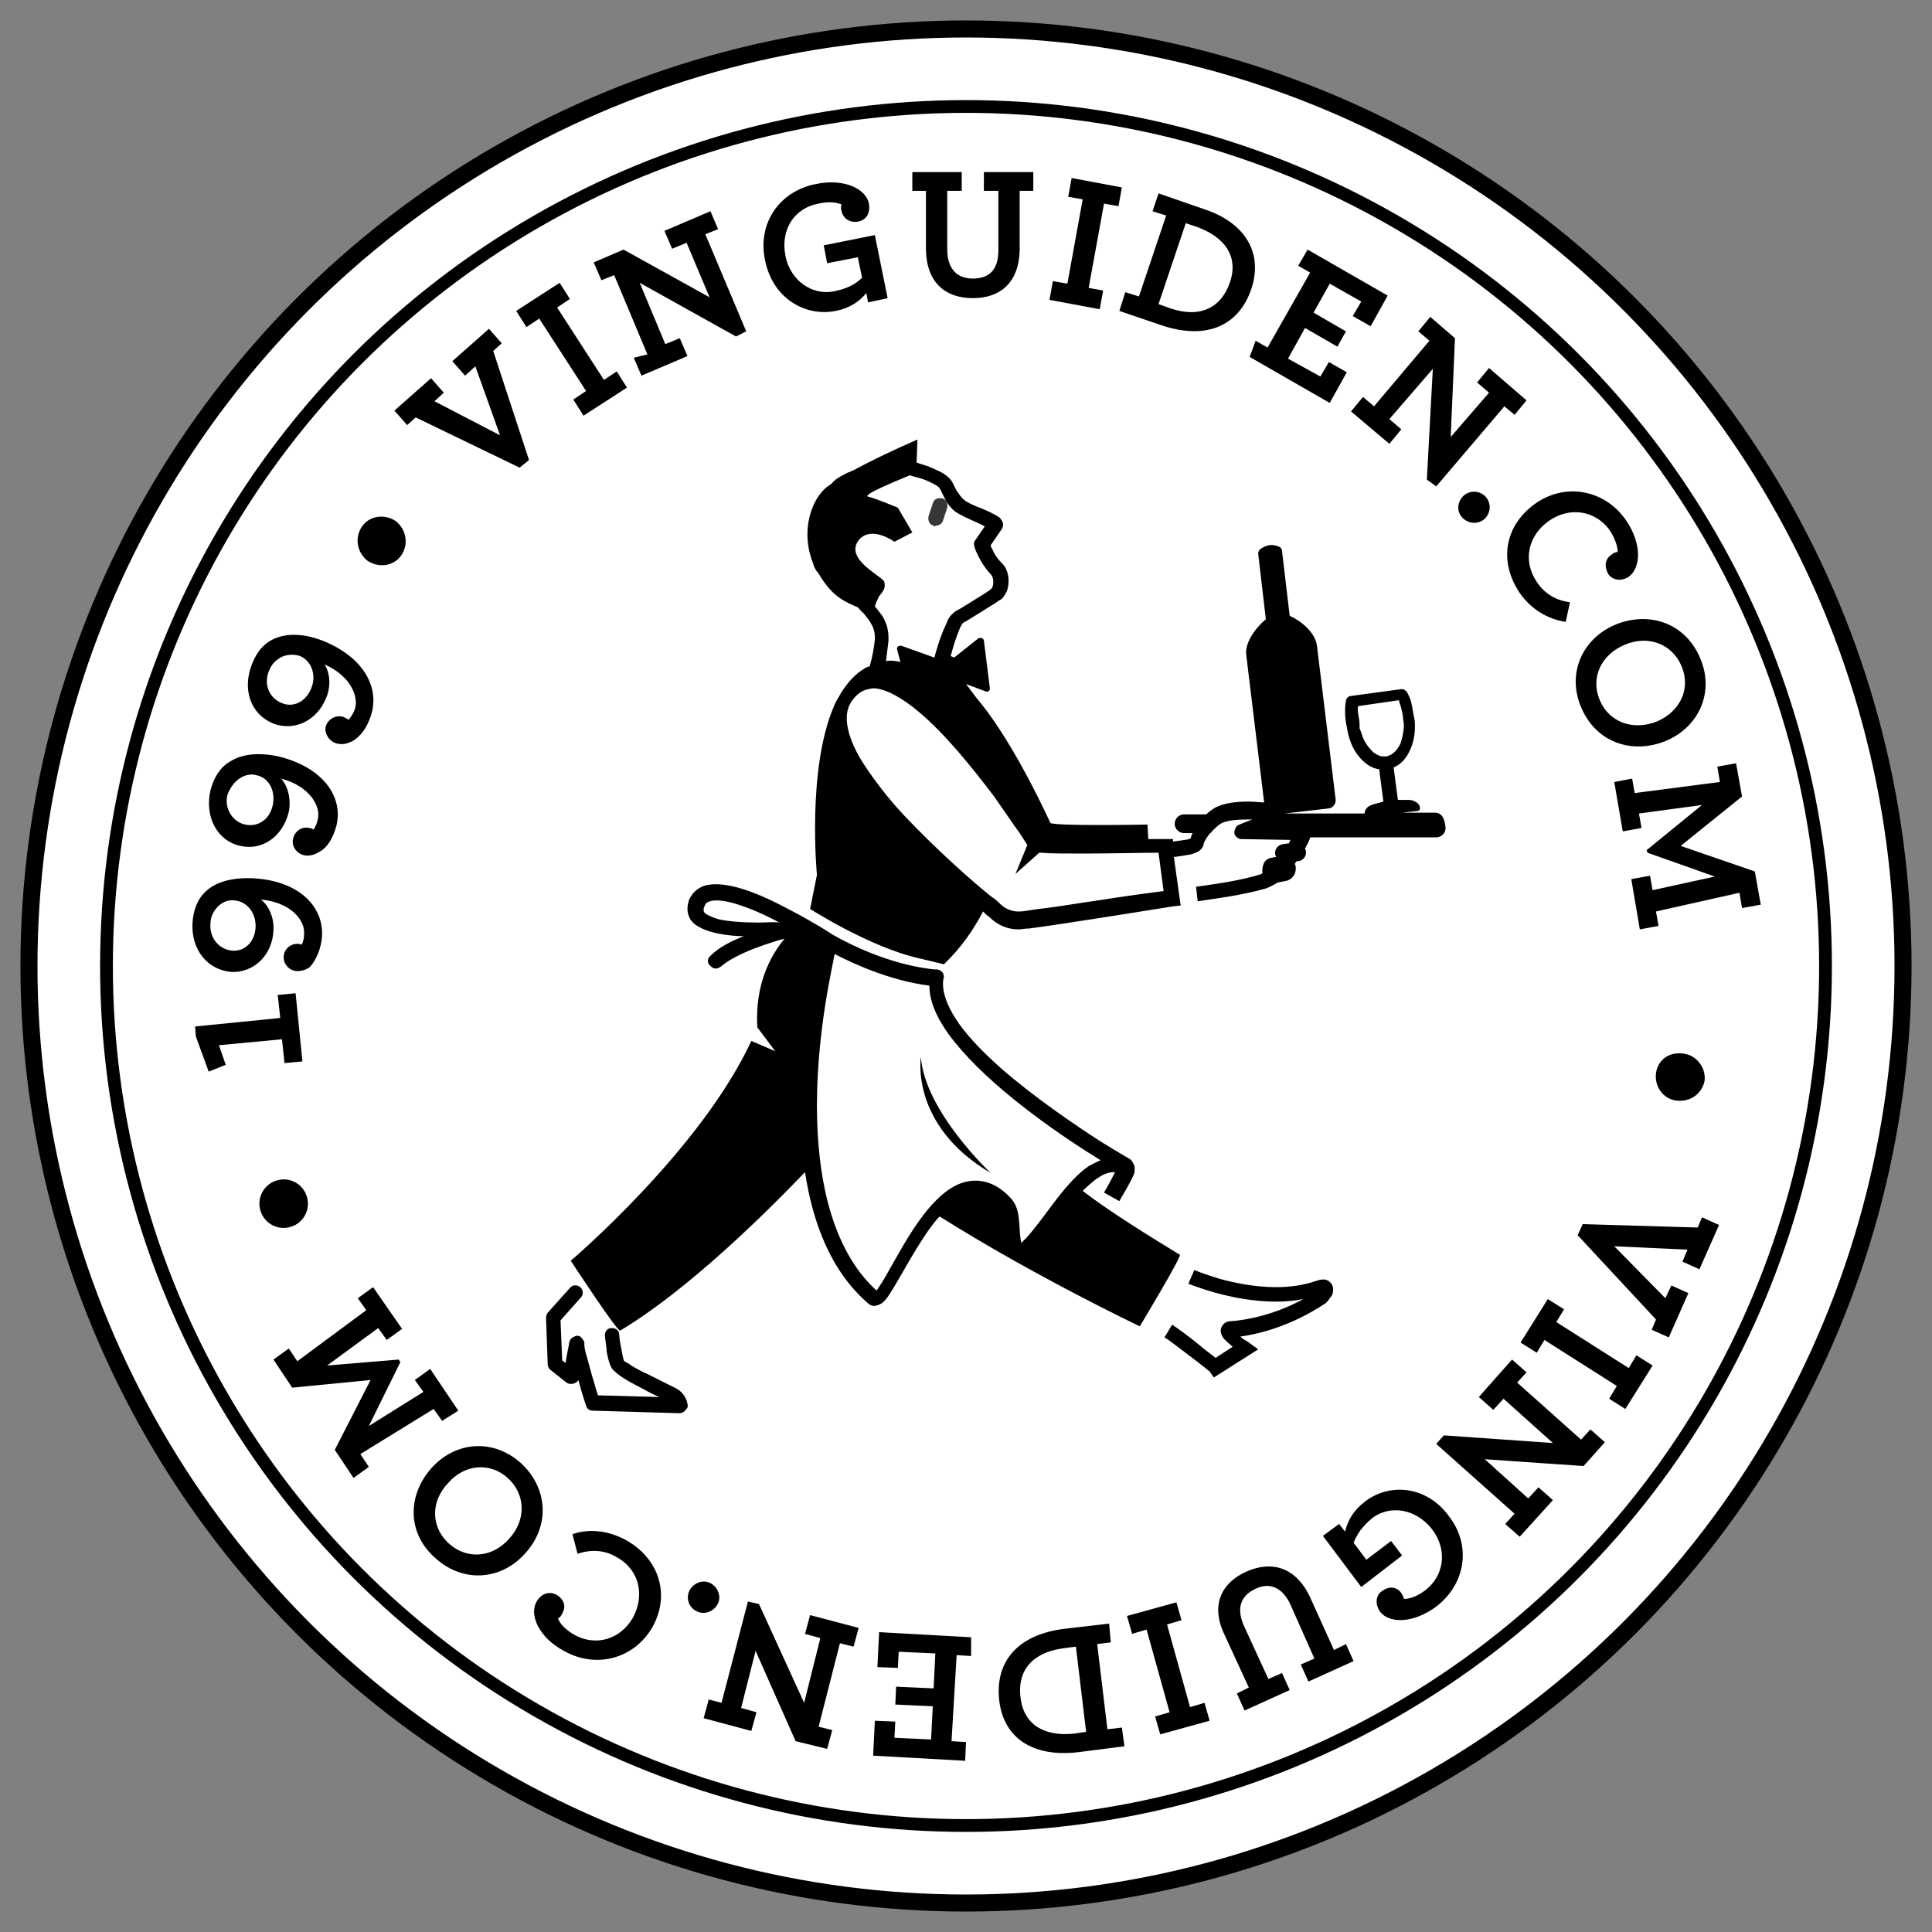
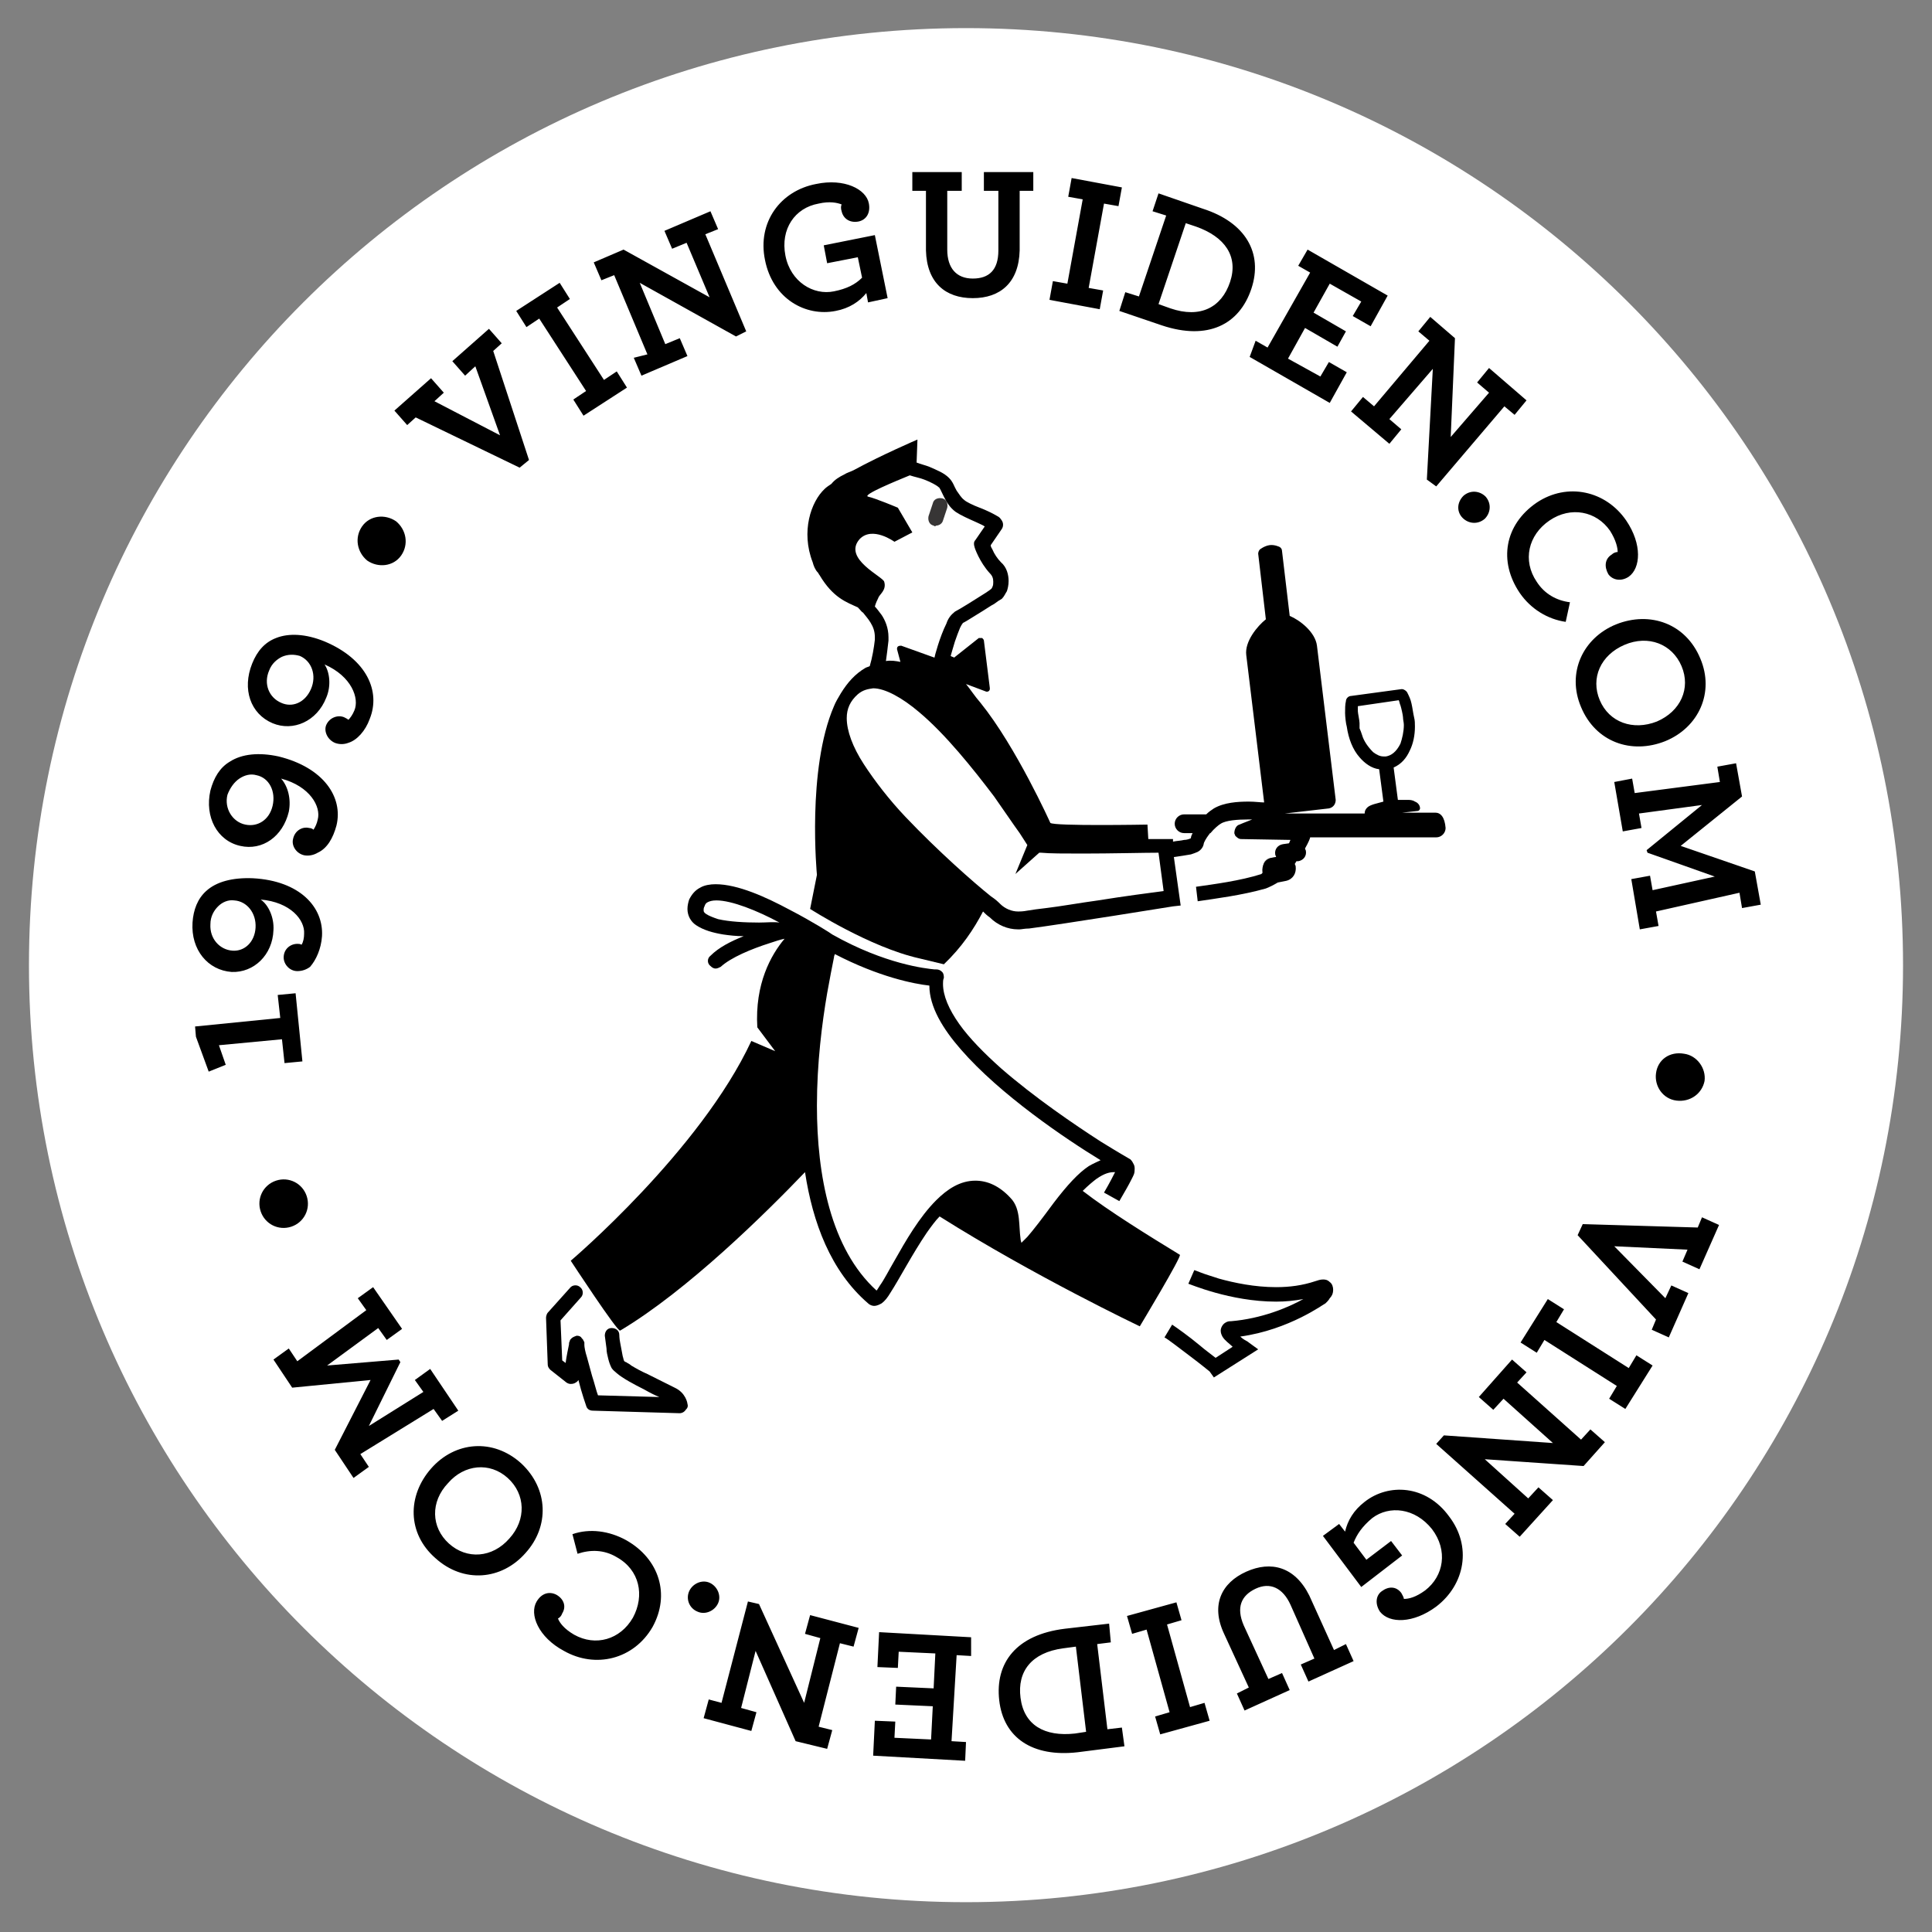
<svg xmlns="http://www.w3.org/2000/svg" xmlns:xlink="http://www.w3.org/1999/xlink" version="1.1" id="Lager_1" x="0px" y="0px" viewBox="0 0 226.8 226.8" style="enable-background:new 0 0 226.8 226.8;" xml:space="preserve">
  <rect x="0" y="0" width="226.8" height="226.8" fill="#808080" stroke="none" />
  <style type="text/css">
	.st0{clip-path:url(#SVGID_2_);fill:#FFFFFF;}
	.st1{clip-path:url(#SVGID_2_);fill:none;stroke:#000000;stroke-width:2;}
	.st2{clip-path:url(#SVGID_2_);fill:none;stroke:#000000;stroke-width:1.5;}
	.st3{clip-path:url(#SVGID_2_);fill:#373535;}
	.st4{clip-path:url(#SVGID_2_);}
</style>
  <g>
    <defs>
      <rect id="SVGID_1_" x="1.4" y="1.4" width="223.9" height="223.9" />
    </defs>
    <clipPath id="SVGID_2_">
      <use xlink:href="#SVGID_1_" style="overflow:visible;" />
    </clipPath>
    <path class="st0" d="M113.4,223.3c60.7,0,110-49.2,110-110c0-60.7-49.2-110-110-110s-110,49.2-110,110   C3.4,174.1,52.7,223.3,113.4,223.3" />
-     <circle class="st1" cx="113.4" cy="113.4" r="110" />
    <path class="st0" d="M113.4,214.3c55.7,0,100.9-45.2,100.9-100.9c0-55.7-45.2-100.9-100.9-100.9S12.5,57.6,12.5,113.4   C12.5,169.1,57.6,214.3,113.4,214.3" />
-     <circle class="st2" cx="113.4" cy="113.4" r="100.9" />
    <path class="st3" d="M109.6,61.7c-0.5-0.1-0.7-0.6-0.6-1.1l0.5-1.5c0.1-0.5,0.6-0.7,1.1-0.6c0.5,0.1,0.7,0.6,0.6,1.1l-0.5,1.5   c-0.1,0.4-0.5,0.6-0.8,0.6C109.8,61.8,109.7,61.8,109.6,61.7" />
    <path class="st3" d="M110.8,60.2c0.1,0.3,0,0.6-0.2,0.7c-0.2,0-0.4-0.2-0.4-0.5c-0.1-0.3,0-0.6,0.2-0.7   C110.6,59.6,110.8,59.8,110.8,60.2" />
    <path class="st0" d="M115.4,104.4c-0.7,1.8-4.3,7.6-4.3,7.6c-3.9,1.4-15.7-5.6-15.7-5.6s0.9-1.2,1.7-2.3" />
    <path class="st3" d="M148.3,101.9c-0.1-0.6,0.3-1.1,0.9-1.2l1-0.1c0.6-0.1,1.1,0.3,1.2,0.9c0.1,0.6-0.3,1.1-0.9,1.2l-1,0.1   c0,0-0.1,0-0.1,0C148.8,102.9,148.4,102.5,148.3,101.9" />
    <path class="st3" d="M109.9,115.9l0.2-0.5c-0.1,0-0.1,0-0.2,0C109.9,115.5,109.9,115.7,109.9,115.9" />
    <path class="st0" d="M110,114.8c0,0-1.8-0.1-4.8-0.9c1.6,0.6,3.2,1.1,4.8,1.4C110,115.1,110,115,110,114.8" />
    <path class="st4" d="M142,161c0,0-1.1-0.9-2.3-1.8c-1.2-0.9-2.6-2-3-2.2l0.9-1.5c0.6,0.4,2,1.4,3.2,2.4c0.7,0.6,1.4,1.1,1.9,1.5   l2-1.3c-0.4-0.4-0.9-0.7-1.2-1.2c-0.1-0.2-0.2-0.4-0.2-0.7c0-0.3,0.2-0.7,0.5-0.9c0.3-0.2,0.5-0.2,0.7-0.2c3.6-0.3,6.7-1.6,8.5-2.6   c-1.1,0.2-2.1,0.3-3.2,0.3c-5.4,0-10.2-2.1-10.3-2.1l0.7-1.6c0,0,0.3,0.1,0.8,0.3c0.5,0.2,1.2,0.4,2.1,0.7c1.8,0.5,4.2,1,6.7,1   c1.6,0,3.1-0.2,4.6-0.7c0.3-0.1,0.6-0.2,0.9-0.2c0.2,0,0.5,0,0.8,0.3c0.3,0.2,0.4,0.6,0.4,0.9c0,0.5-0.2,0.8-0.4,1   c-0.1,0.2-0.3,0.4-0.3,0.4l-0.1,0.1l-0.1,0.1c-0.1,0-4.2,3.1-10,3.9c0.2,0.2,0.5,0.4,0.7,0.5c0.2,0.1,0.3,0.2,0.3,0.2l1.1,0.8   l-5.2,3.3L142,161z" />
    <path class="st4" d="M79.8,165.9l-10.2-0.3c-0.4,0-0.7-0.2-0.8-0.6c0,0-0.5-1.4-0.9-3c-0.1,0.2-0.3,0.3-0.5,0.4   c-0.3,0.1-0.6,0.1-0.9-0.1l-1.9-1.5c-0.2-0.2-0.3-0.4-0.3-0.6l-0.2-5.5c0-0.2,0.1-0.5,0.2-0.6l2.6-2.9c0.3-0.4,0.9-0.4,1.2-0.1   c0.4,0.3,0.4,0.9,0.1,1.2l-2.4,2.7l0.2,4.7l0.4,0.3c0.1-0.8,0.3-1.7,0.4-2.2c0-0.2,0-0.2,0.1-0.4c0-0.1,0-0.1,0.2-0.3   c0.1-0.1,0.3-0.2,0.6-0.3c0.3,0,0.5,0.1,0.6,0.3c0.1,0.1,0.2,0.2,0.2,0.3c0.1,0.1,0.1,0.2,0.1,0.2c0,0.1,0,0.2,0,0.2   c0,0,0,0.1,0,0.1v0c0,0.2,0.1,0.8,0.3,1.4c0.2,0.7,0.4,1.5,0.6,2.2c0.3,0.9,0.5,1.8,0.7,2.3l7.2,0.2c-0.5-0.2-1.1-0.5-1.8-0.9   c-1.2-0.6-2.5-1.3-3.2-1.9c-0.2-0.2-0.4-0.3-0.6-0.6c-0.2-0.4-0.3-0.7-0.4-1.1c-0.1-0.4-0.2-0.8-0.2-1.2c-0.1-0.8-0.2-1.5-0.2-1.5   c0-0.5,0.3-0.9,0.8-0.9c0.5,0,0.9,0.3,0.9,0.8c0,0,0,0.4,0.1,0.9c0.1,0.5,0.2,1.1,0.3,1.6c0.1,0.3,0.1,0.5,0.2,0.6c0,0,0,0,0,0   c0,0,0.1,0.1,0.2,0.1c0.1,0.1,0.4,0.2,0.6,0.4c0.5,0.3,1.2,0.7,1.9,1c1.4,0.7,2.8,1.4,3.2,1.6c1.3,0.6,1.5,1.8,1.5,1.9   c0.1,0.3,0,0.5-0.2,0.7C80.3,165.8,80,165.9,79.8,165.9L79.8,165.9z" />
    <path class="st4" d="M162.7,88.8L162.7,88.8c-0.1,0-0.2,0-0.3,0c-0.4,0-0.8-0.2-1.2-0.5c-0.6-0.6-1.1-1.3-1.3-2   c-0.1-0.3-0.2-0.6-0.3-0.8c0-0.1,0-0.2,0-0.2c0-0.1,0-0.1,0-0.1c0-0.1,0-0.2,0-0.3c0-0.3-0.2-1.2-0.2-1.4v0c0-0.2,0-0.4,0-0.6   l4.8-0.7c0.1,0.2,0.1,0.4,0.2,0.6l0,0c0.1,0.3,0.3,1.2,0.3,1.4c0,0.3,0.1,0.6,0.1,0.9c0,0,0,0,0,0c0,0.8-0.2,1.6-0.4,2.2   C163.9,88.3,163.3,88.7,162.7,88.8 M128.9,105.7c-2.2,0.3-4.4,0.7-6.1,0.9c-0.9,0.1-1.6,0.2-2.2,0.3c-0.5,0.1-0.9,0.1-1,0.1   c0,0-0.1,0-0.1,0c-0.7,0-1.5-0.3-2.1-0.9c-0.2-0.2-0.5-0.5-1.1-0.9c-2-1.6-6.2-5.3-10-9.3c-1.9-2-3.6-4.2-4.9-6.2   c-1.3-2-2-3.9-2-5.4c0-1.1,0.4-2,1.3-2.8c0.6-0.5,1.1-0.6,1.8-0.7h0c1.4,0,3.4,1.1,5.4,2.8c3.1,2.6,6.3,6.6,8.8,9.9   c1.2,1.7,2.2,3.2,3,4.3c0.4,0.6,0.7,1.1,0.9,1.4l-1.4,3.4l2.8-2.5c0.1,0,0.1,0,0.2,0c1,0.1,2.8,0.1,4.9,0.1c3.3,0,7.3-0.1,8.9-0.1   l0.6,4.5C135.1,104.8,132,105.2,128.9,105.7 M100.9,63.3c1.5-1.6,4.1,0.3,4.1,0.3l2.1-1.1l-1.7-2.9c0,0-2.6-1.1-3.5-1.3   c-0.7-0.2,3.2-1.8,4.9-2.5c0.6,0.2,1.2,0.3,1.7,0.5c0.8,0.3,1.5,0.7,1.7,0.9c0.1,0,0.3,0.5,0.6,1.1c0.3,0.6,0.7,1.3,1.4,1.8   c0.6,0.4,1.5,0.8,2.4,1.2c0.4,0.2,0.7,0.3,1,0.5l-1.1,1.6c-0.2,0.2-0.2,0.5-0.1,0.8c0,0.1,0.6,1.8,1.8,3.1c0.3,0.3,0.4,0.6,0.4,1   c0,0.2,0,0.4-0.1,0.6c0,0.1-0.1,0.1-0.1,0.2c0,0,0,0,0,0c-0.1,0.1-0.4,0.3-0.7,0.5c-1.1,0.7-3,1.9-3.6,2.2c-0.5,0.4-0.8,0.8-1,1.4   c-0.8,1.6-1.4,3.9-1.4,4l-3.9-1.4c-0.1,0-0.3,0-0.4,0.1c-0.1,0.1-0.1,0.2-0.1,0.3l0.4,1.5c-0.5-0.1-1.1-0.2-1.7-0.1   c0.1-0.7,0.2-1.5,0.3-2.4c0-0.1,0-0.3,0-0.4c0-1.1-0.4-2-0.8-2.6c-0.3-0.4-0.6-0.8-0.8-1c0.1-0.4,0.3-0.8,0.4-1   c0.1-0.4,1-0.9,0.7-1.9C103.7,67.7,98.9,65.6,100.9,63.3 M168.5,95.4h-3.9l1.8-0.2c0.2,0,0.3-0.2,0.3-0.3v0c0-0.4-0.3-0.7-0.6-0.8   c-0.3-0.2-0.6-0.2-0.9-0.2h-1.1l-0.5-3.8c0.9-0.4,1.5-1.1,1.9-2c0.4-0.8,0.6-1.8,0.6-2.8c0-0.4,0-0.7-0.1-1.1   c-0.1-0.4-0.2-1.2-0.3-1.6c-0.1-0.5-0.3-0.9-0.5-1.3c-0.1-0.2-0.4-0.4-0.6-0.4c0,0-0.1,0-0.1,0h0l-5.9,0.8c-0.3,0-0.6,0.3-0.6,0.6   c-0.1,0.4-0.1,0.9-0.1,1.4c0,0.4,0.1,1.3,0.2,1.6c0.2,1.4,0.7,2.7,1.5,3.6c0.6,0.7,1.4,1.3,2.3,1.4l0.5,3.8l-1.1,0.3l0,0   c-0.3,0.1-0.6,0.2-0.8,0.4c-0.2,0.2-0.3,0.4-0.3,0.7h-9.4l5.2-0.6c0.5-0.1,0.8-0.5,0.8-1l-2.2-18.1c-0.2-1.6-2-3-3.2-3.5l-0.9-7.6   c0-0.2-0.1-0.4-0.3-0.5c0,0-0.6-0.3-1.2-0.2c-0.6,0.1-1.1,0.5-1.1,0.5c-0.1,0.1-0.2,0.3-0.2,0.5l0.9,7.7c-1,0.8-2.5,2.6-2.3,4.2   l2.1,17.3c-0.4,0-1.1-0.1-1.8-0.1c-1.3,0-2.9,0.1-4.1,0.8c-0.3,0.2-0.6,0.4-0.9,0.7h-2.6c-0.6,0-1.1,0.5-1.1,1.1   c0,0.6,0.5,1.1,1.1,1.1h1c-0.1,0.2-0.2,0.4-0.2,0.6c-0.2,0.1-0.5,0.2-0.8,0.2c-0.4,0.1-0.8,0.1-1.3,0.2l0-0.3l-0.8,0   c0,0-0.8,0-2.1,0l-0.1-1.7c0,0-11,0.2-11.4-0.2c0,0-4-8.9-8.2-14.1c-0.7-0.8-1.2-1.6-1.7-2.2l2.4,0.9c0.1,0,0.2,0,0.3-0.1   c0.1-0.1,0.1-0.2,0.1-0.3l-0.7-5.6c0-0.1-0.1-0.2-0.2-0.3c-0.1,0-0.3,0-0.4,0l-2.9,2.3c-0.1-0.1-0.3-0.1-0.4-0.2   c0.1-0.4,0.3-1,0.5-1.7c0.2-0.6,0.4-1.1,0.6-1.6c0.1-0.2,0.2-0.4,0.3-0.5c0-0.1,0.1-0.1,0.1-0.1c0,0,0,0,0,0   c0.4-0.2,1.3-0.8,2.3-1.4c0.5-0.3,0.9-0.6,1.3-0.8c0.4-0.3,0.7-0.5,0.9-0.6c0.3-0.3,0.4-0.6,0.6-0.9c0.1-0.3,0.2-0.7,0.2-1.2   c0-0.7-0.2-1.6-0.9-2.2c-0.4-0.4-0.8-1-1-1.5c-0.1-0.2-0.2-0.3-0.2-0.5l1.3-1.9c0.2-0.3,0.2-0.7,0-1c-0.2-0.3-0.3-0.4-0.5-0.5   c-0.5-0.3-1.3-0.7-2.1-1c-0.8-0.3-1.6-0.7-1.8-0.9c-0.4-0.3-0.6-0.7-0.9-1.1c-0.3-0.5-0.4-1-0.9-1.5c-0.6-0.6-1.4-0.9-2.3-1.3   c-0.5-0.2-1-0.3-1.5-0.5l0.1-2.7c0,0-4.2,1.8-7.5,3.6c-0.4,0.2-0.8,0.3-1.1,0.5c-0.6,0.3-1.1,0.6-1.5,1.1c-0.3,0.2-0.6,0.4-0.8,0.6   c-1.6,1.5-2.8,5-1.4,8.6c0.1,0.4,0.3,0.9,0.6,1.2c0.1,0.1,0.1,0.2,0.2,0.3c1.6,2.7,3.2,3.2,4.5,3.8c0.3,0.3,0.5,0.6,0.6,0.6   c0.3,0.4,0.6,0.7,0.9,1.2c0.3,0.5,0.5,1,0.5,1.7c0,0.1,0,0.2,0,0.3c-0.1,0.9-0.3,2.1-0.6,3.1c-0.2,0.1-0.3,0.1-0.5,0.2   c-1.2,0.7-2.1,1.7-2.9,3c-0.3,0.5-0.6,1-0.8,1.5c-3.2,7.4-2,19.8-2,19.8l-0.8,4c0,0,7,4.5,12.8,5.8l2.9,0.7c2.1-2,3.5-4.1,4.6-6.2   c0.1,0.1,0.1,0.1,0.2,0.2c0.3,0.3,0.6,0.5,0.6,0.5c0.9,0.9,2.1,1.4,3.3,1.4h0c0.1,0,0.1,0,0.2,0l0,0c0.2,0,0.6-0.1,1.1-0.1   c3.9-0.5,16.9-2.6,16.9-2.6l0.9-0.1l-0.8-5.7c0,0,0.1,0,0.1,0c0.7-0.1,1.3-0.2,1.9-0.3c0.3-0.1,0.6-0.2,0.8-0.3   c0.2-0.1,0.6-0.4,0.7-0.9c0-0.2,0.3-0.7,0.6-1.1c0.1-0.1,0.1-0.2,0.2-0.2c0.4-0.5,1-1,1.2-1.1c0.6-0.4,2-0.5,3.2-0.5   c0.2,0,0.3,0,0.5,0c-0.8,0.3-1.5,0.6-1.5,0.6c-0.4,0.1-0.6,0.6-0.6,1c0,0.1,0.1,0.2,0.1,0.3c0.2,0.2,0.4,0.4,0.7,0.4l5.8,0.1   c-0.1,0.1-0.1,0.3-0.2,0.4l-0.7,0.1c-0.6,0.1-1,0.6-0.9,1.2c0,0.1,0.1,0.2,0.1,0.3l-0.5,0.1c-0.8,0.2-1.2,0.9-1.1,1.7   c0,0,0,0,0,0.1c0,0-0.1,0-0.1,0.1c-2.5,0.8-5.6,1.2-7.7,1.5l0.2,1.7c2-0.3,5.2-0.7,8-1.5c0.5-0.2,0.9-0.4,1.4-0.7l1-0.2   c0.8-0.2,1.2-0.9,1.1-1.7c0-0.1-0.1-0.2-0.1-0.3c0.1-0.1,0.1-0.2,0.2-0.3l0.2,0c0.6-0.1,1-0.6,0.9-1.2c0-0.1-0.1-0.2-0.1-0.3   c0.4-0.7,0.6-1.2,0.6-1.3h14.8c0.6,0,1.1-0.5,1.1-1.1C169.6,95.9,169.1,95.4,168.5,95.4" />
    <path class="st4" d="M123.7,141.2c-1.4,1.9-2.4,3.2-3.1,4c-0.3,0.3-0.6,0.6-0.7,0.7c0-0.1-0.1-0.3-0.1-0.5   c-0.1-0.7-0.1-1.5-0.2-2.4c-0.1-0.8-0.3-1.7-1-2.4c-1.3-1.4-2.7-2-4.1-2c-1.8,0-3.3,1-4.6,2.3c-2,2-3.6,4.8-4.9,7.1   c-0.7,1.2-1.2,2.2-1.7,2.9c-0.2,0.3-0.3,0.5-0.4,0.6c-5.4-4.9-7-13.6-7-21.7c0-5,0.6-9.7,1.2-13.2c0.3-1.7,0.6-3.2,0.8-4.2   c0-0.2,0.1-0.3,0.1-0.4c5.2,2.7,9.3,3.5,11.1,3.7v0c0,2.5,1.6,5.1,3.7,7.5c4.6,5.3,12.3,10.5,16.4,13c-0.4,0.2-0.9,0.4-1.4,0.7   C126.6,137.7,125.3,139.1,123.7,141.2 M89.1,108.3c-1.7,0-3.5-0.1-4.8-0.4c-0.6-0.2-1.1-0.4-1.4-0.6c-0.3-0.2-0.3-0.3-0.3-0.5   c0-0.1,0-0.2,0.1-0.4c0.1-0.3,0.2-0.4,0.4-0.5c0.2-0.1,0.5-0.2,1-0.2h0c1.8,0,4.8,1.2,7.4,2.6C90.8,108.2,90,108.3,89.1,108.3    M132.5,137.9L132.5,137.9l0.2,0.2L132.5,137.9z M131.3,137.9l0.2-0.1L131.3,137.9z M127.1,139.8c0.6-0.6,1.2-1.1,1.6-1.4   c1-0.7,1.6-0.8,2.1-0.8c0.1,0,0.1,0,0.1,0c-0.2,0.4-0.6,1.2-1.3,2.4l0.9,0.5l0.9,0.5c0.7-1.2,1.1-1.9,1.4-2.5   c0.3-0.6,0.4-0.7,0.4-1.3c0-0.1,0-0.3-0.1-0.5c-0.1-0.2-0.2-0.4-0.4-0.6c0,0-1.4-0.8-3.5-2.1c-3.1-2-7.8-5.2-11.7-8.6   c-1.9-1.7-3.7-3.5-4.9-5.2c-1.2-1.7-1.9-3.3-1.9-4.7c0-0.2,0-0.5,0.1-0.7c0-0.2,0-0.5-0.2-0.7c-0.2-0.2-0.4-0.3-0.7-0.3   c0,0-0.1,0-0.2,0c-1-0.1-5.8-0.6-12-4.1c-0.1-0.1-2.3-1.5-5-2.9c-2.8-1.5-6.1-3-8.7-3c-0.6,0-1.3,0.1-1.8,0.4   c-0.6,0.3-1,0.8-1.3,1.4c-0.1,0.3-0.2,0.7-0.2,1.1c0,0.8,0.4,1.5,1,1.9c0.9,0.6,2,0.9,3.2,1.1c0.7,0.1,1.5,0.2,2.4,0.2   c-1.5,0.6-2.9,1.3-3.9,2.3c-0.4,0.3-0.4,0.9,0,1.2c0.2,0.2,0.4,0.3,0.6,0.3c0.2,0,0.4-0.1,0.6-0.2c1.2-1.1,3.6-2.1,5.8-2.8   c0.6-0.2,1.2-0.4,1.7-0.5c-1.6,1.9-3.5,5.3-3.2,10.4c0,0,0,0,0,0l2.1,2.8l-2.8-1.2c-6,12.9-21.2,25.8-21.2,25.8s5.5,8.4,5.8,8.2   c7.9-4.7,17.1-13.8,21.7-18.6c0.9,5.9,3,11.6,7.4,15.4c0.2,0.2,0.5,0.3,0.7,0.3h0c0.4,0,0.7-0.2,0.9-0.3c0.4-0.3,0.7-0.7,1-1.2   c1.1-1.7,2.6-4.6,4.3-7.1c0.5-0.7,1-1.4,1.5-1.9c11.1,7,23.5,12.9,23.5,12.9s5-8.3,4.7-8.4C134.9,145.1,130.2,142.2,127.1,139.8" />
-     <path class="st4" d="M116.3,137.7c0,0-7.7-7.2-8.2-13.6C108.1,124.1,106.8,132.1,116.3,137.7" />
    <path class="st4" d="M33.1,77.1c0.7-0.3,1.4-0.3,2.1-0.1c1.4,0.6,2,2.3,1.3,3.9c-0.7,1.6-2.2,2.2-3.5,1.6c-1.4-0.6-2.1-2.2-1.4-3.8   C31.9,77.9,32.5,77.4,33.1,77.1 M43.4,84.4c1.3-3.2-0.3-7-5.3-9.1c-2.2-0.9-4.2-1-5.7-0.4c-1.3,0.5-2.2,1.5-2.8,3   c-1.2,3-0.2,5.9,2.4,7c2.4,1,5.2-0.2,6.3-3c0.6-1.4,0.4-3-0.2-3.9c3.2,1.4,4.1,4,3.5,5.4c-0.2,0.5-0.5,0.9-0.7,1.1   c-0.1-0.1-0.3-0.2-0.5-0.3c-0.7-0.3-1.7,0-2.1,0.9c-0.3,0.7,0.1,1.7,1,2.1c0.5,0.2,1.1,0.2,1.6,0C41.9,86.9,42.9,85.8,43.4,84.4    M28.1,91.4c0.6-0.4,1.3-0.6,2-0.4c1.5,0.3,2.3,1.9,1.9,3.6c-0.4,1.7-1.8,2.5-3.2,2.2c-1.5-0.3-2.5-1.9-2.1-3.5   C27,92.5,27.5,91.8,28.1,91.4 M39.5,96.9c0.8-3.3-1.5-6.8-6.8-8.1c-2.3-0.5-4.3-0.3-5.7,0.6c-1.2,0.7-1.9,1.9-2.3,3.4   c-0.7,3.1,0.8,5.9,3.5,6.5c2.6,0.6,5-1.1,5.7-4c0.3-1.5-0.1-3-0.9-3.9c3.4,0.9,4.7,3.3,4.3,4.8c-0.1,0.5-0.3,0.9-0.5,1.2   c-0.1-0.1-0.3-0.2-0.5-0.2c-0.8-0.2-1.7,0.3-1.9,1.3c-0.2,0.8,0.4,1.7,1.3,1.9c0.5,0.1,1.1,0,1.6-0.3   C38.4,99.6,39.1,98.4,39.5,96.9 M25.6,106.4c0.5-0.5,1.2-0.8,1.9-0.7c1.5,0.1,2.6,1.5,2.5,3.2c-0.1,1.7-1.3,2.8-2.7,2.7   c-1.5-0.1-2.7-1.4-2.6-3.1C24.7,107.6,25.1,106.9,25.6,106.4 M37.8,109.9c0.2-3.4-2.6-6.5-8.1-6.8c-2.4-0.1-4.3,0.4-5.5,1.5   c-1,0.9-1.5,2.2-1.6,3.7c-0.2,3.2,1.8,5.6,4.6,5.8c2.6,0.1,4.8-2,4.9-4.9c0.1-1.5-0.6-3-1.5-3.6c3.5,0.3,5.2,2.4,5.1,4   c0,0.5-0.1,1-0.3,1.3c-0.2-0.1-0.3-0.1-0.5-0.1c-0.8,0-1.6,0.6-1.6,1.6c0,0.8,0.7,1.6,1.6,1.6c0.6,0,1.1-0.2,1.5-0.5   C37.1,112.7,37.7,111.4,37.8,109.9 M35.5,124.6l-0.8-8l-2.1,0.2l0.3,2.7l-10,1l0.1,1.2l1.5,4.1l2-0.8l-0.8-2.3l7.4-0.7l0.3,2.8   L35.5,124.6z M36,140.4c-0.5-1.5-2.1-2.3-3.6-1.8c-1.5,0.5-2.3,2.1-1.8,3.6c0.5,1.5,2.1,2.3,3.6,1.8   C35.7,143.5,36.5,141.9,36,140.4 M53.8,165.6l-3.3-4.9l-1.8,1.3l1,1.4l-6.4,4l3.7-7.5l-0.2-0.3l-8.4,0.7l6-4.4l1,1.4l1.8-1.3   l-3.4-4.9l-1.8,1.3l1,1.4l-8.1,6l-1-1.5l-1.8,1.3l2.2,3.3l9.2-0.9l-4.2,8.2l2.2,3.3l1.8-1.3l-1-1.5l8.6-5.3l1,1.4L53.8,165.6z    M59.6,173.5c2.1,1.9,2.2,4.9,0.2,7.1c-2,2.3-5,2.5-7.1,0.6c-2.1-1.9-2.2-4.9-0.1-7.1C54.5,171.9,57.5,171.6,59.6,173.5    M61.2,171.8c-3.3-3-7.8-2.6-10.6,0.6c-2.8,3.2-2.8,7.6,0.5,10.5c3.3,3,7.8,2.6,10.6-0.6C64.5,179.2,64.4,174.8,61.2,171.8    M73.5,180.8c-2-1.1-4.3-1.4-6.3-0.7l0.6,2.3c1.5-0.5,3.1-0.5,4.6,0.4c2.7,1.5,3.3,4.5,1.9,7.1c-1.5,2.6-4.4,3.4-6.9,2   c-1.2-0.7-1.7-1.4-1.9-1.9c0.2-0.1,0.4-0.3,0.5-0.6c0.5-0.8,0.2-1.7-0.7-2.2c-0.8-0.4-1.7-0.2-2.3,0.8c-0.9,1.5,0.2,4.2,3.2,5.8   c3.7,2.1,8.2,1,10.4-2.8C78.7,187.2,77.4,183,73.5,180.8 M83.3,185.8c-0.9-0.4-2,0.1-2.4,1c-0.4,0.9,0,2,1,2.4c0.9,0.4,2-0.1,2.4-1   C84.7,187.3,84.2,186.2,83.3,185.8 M89.1,188.3l-1.3-0.3l-3.1,11.9l-1.5-0.4l-0.6,2.2l5.6,1.5l0.6-2.2l-1.8-0.5l1.7-6.7l4.7,10.6   l3.7,0.9l0.6-2.2l-1.6-0.4l2.5-9.8l1.6,0.4l0.6-2.2l-5.7-1.5l-0.6,2.2l1.8,0.5l-1.9,7.6L89.1,188.3z M114,192.2l-10.8-0.6l-0.2,4.1   l2.4,0.1l0.1-1.9l4.3,0.2l-0.2,4.1l-4.4-0.2l-0.1,2.1l4.4,0.2l-0.2,3.9l-4.3-0.2l0.1-1.9l-2.4-0.1l-0.2,4.1l10.8,0.6l0.1-2.2   l-1.7-0.1l0.6-10.1l1.7,0.1L114,192.2z M126.3,193.3l1.2,10l-1.3,0.2c-3.6,0.4-6-1-6.4-4.2c-0.4-3.1,1.3-5.3,5-5.8L126.3,193.3z    M130.2,190.6l-5.2,0.6c-5.7,0.7-8.2,4-7.7,8.4c0.5,4.4,3.9,6.7,9.2,6.1l5.5-0.7l-0.3-2.2L130,203l-1.2-10l1.6-0.2L130.2,190.6z    M138.1,188.1l-5.8,1.6l0.6,2.1l1.7-0.5l2.7,9.7l-1.7,0.5l0.6,2.1l5.8-1.6l-0.6-2.1l-1.7,0.5l-2.7-9.7l1.7-0.5L138.1,188.1z    M146.3,184.5c-2.9,1.3-4.2,3.9-2.6,7.3l2.9,6.3l-1.4,0.7l0.9,2l5.3-2.4l-0.9-2l-1.6,0.7l-2.9-6.3c-0.9-2.1-0.3-3.5,1.4-4.3   c1.7-0.8,3.2-0.1,4.1,1.9l2.8,6.3l-1.6,0.7l0.9,2l5.3-2.4l-0.9-2l-1.4,0.7l-2.9-6.4C152,183.9,149.2,183.2,146.3,184.5    M160.2,176.3c-1.3,1-2,2.2-2.3,3.5l-0.7-0.9l-1.9,1.4l4.5,6l4.8-3.7l-1.3-1.7l-2.9,2.2l-1.5-2c0.4-1,1-1.9,2.2-2.9   c2-1.5,5-1.2,7,1.3c1.9,2.5,1.4,5.5-0.8,7.2c-1.1,0.8-1.9,1-2.5,1c0-0.2-0.2-0.5-0.3-0.7c-0.6-0.8-1.5-0.8-2.3-0.2   c-0.7,0.5-0.8,1.5-0.2,2.4c1.1,1.4,3.9,1.4,6.6-0.6c3.4-2.6,4.2-7.1,1.5-10.6C167.4,174.3,163,174.1,160.2,176.3 M169.5,168.5   l-0.9,1l9.2,8.2l-1.1,1.2l1.7,1.5l3.9-4.3l-1.7-1.5l-1.2,1.3l-5.1-4.6l11.6,0.8l2.5-2.8l-1.7-1.5l-1.1,1.2l-7.5-6.7l1.1-1.2   l-1.7-1.5l-3.9,4.4l1.7,1.5l1.2-1.3l5.8,5.2L169.5,168.5z M181.7,152.5l-3.2,5.1l1.9,1.2l0.9-1.5l8.5,5.4l-0.9,1.5l1.9,1.2l3.2-5.1   l-1.9-1.2l-0.9,1.5l-8.5-5.4l0.9-1.5L181.7,152.5z M185.8,143.7l-0.6,1.3l9.2,9.9l-0.5,1.2l2,0.9l2.3-5.2l-2-0.9l-0.7,1.5l-6-6.1   l8.6,0.4l-0.6,1.4l2,0.9l2.3-5.2l-2-0.9l-0.5,1.2L185.8,143.7z M194.4,126c-0.2,1.5,0.8,3,2.4,3.2c1.6,0.2,3-0.8,3.3-2.3   c0.2-1.5-0.9-3-2.4-3.2C196,123.4,194.6,124.4,194.4,126 M189.5,91.8l1,5.8l2.2-0.4l-0.3-1.7l7.4-1l-6.5,5.3l0.1,0.3l7.9,2.8   l-7.3,1.6l-0.3-1.7l-2.2,0.4l1,5.9l2.2-0.4l-0.3-1.7l9.8-2.2l0.3,1.8l2.2-0.4l-0.7-3.9l-8.7-3l7.2-5.8l-0.7-3.9l-2.2,0.4l0.3,1.8   l-10,1.3l-0.3-1.7L189.5,91.8z M187.8,82.2c-1.1-2.6,0.1-5.3,2.9-6.5c2.8-1.2,5.6-0.1,6.7,2.5c1.1,2.6-0.1,5.3-2.9,6.5   C191.7,85.8,188.9,84.8,187.8,82.2 M185.6,83c1.7,4.1,5.9,5.6,9.9,4c3.9-1.6,5.8-5.7,4.1-9.7c-1.7-4.1-5.9-5.6-9.9-4   C185.8,74.9,183.9,79,185.6,83 M178.4,69.6c1.3,1.9,3.3,3.1,5.4,3.4l0.5-2.3c-1.6-0.2-3-1-3.9-2.4c-1.7-2.5-1-5.5,1.5-7.2   c2.5-1.7,5.5-1.1,7.1,1.2c0.7,1.1,0.9,2,0.9,2.5c-0.2,0-0.5,0.1-0.7,0.3c-0.8,0.5-0.9,1.4-0.4,2.3c0.5,0.7,1.5,0.9,2.4,0.3   c1.4-1,1.6-3.8-0.3-6.6c-2.4-3.5-6.9-4.5-10.5-2.1C176.6,61.6,175.9,65.9,178.4,69.6 M171.7,60.8c0.7,0.7,1.8,0.8,2.6,0.1   c0.7-0.7,0.8-1.8,0.1-2.6c-0.7-0.7-1.8-0.8-2.6-0.1C171,59,171,60.1,171.7,60.8 M167.5,56.3l1.1,0.8l8-9.4l1.2,1l1.4-1.7l-4.4-3.8   l-1.4,1.7l1.4,1.2l-4.5,5.2l0.5-11.6l-2.9-2.5l-1.4,1.7l1.3,1.1l-6.5,7.7l-1.3-1.1l-1.4,1.7l4.5,3.8l1.4-1.7l-1.4-1.2l5.1-5.9   L167.5,56.3z M146.7,41.9l9.4,5.4l2-3.6l-2.1-1.2l-1,1.7l-3.8-2.1l2-3.6l3.8,2.2l1-1.8l-3.8-2.2l1.9-3.4l3.7,2.1l-1,1.7l2.1,1.2   l2-3.6l-9.4-5.4l-1.1,1.9l1.4,0.8l-5,8.8l-1.4-0.8L146.7,41.9z M136,35.7l3.2-9.5l1.2,0.4c3.4,1.2,5,3.5,4,6.5c-1,3-3.5,4.3-7,3.1   L136,35.7z M131.4,36.5l5,1.7c5.4,1.8,9.1-0.1,10.5-4.3c1.4-4.2-0.7-7.8-5.7-9.4l-5.2-1.8l-0.7,2.1l1.6,0.5l-3.2,9.5l-1.6-0.5   L131.4,36.5z M123.2,35.2l5.9,1.1l0.4-2.2l-1.7-0.3l1.8-9.9l1.7,0.3l0.4-2.2l-5.9-1.1l-0.4,2.2l1.7,0.3l-1.8,9.9l-1.7-0.3   L123.2,35.2z M114.2,35c3.2,0,5.4-1.8,5.5-5.6l0-7l1.6,0l0-2.2l-5.8,0l0,2.2l1.7,0l0,7c0,2.3-1.1,3.3-3,3.3c-1.9,0-3-1.2-3-3.4   l0-6.9l1.7,0l0-2.2l-5.8,0l0,2.2l1.6,0l0,7C108.8,33.2,111,35,114.2,35 M98.1,36.5c1.6-0.3,2.8-1.1,3.6-2.1l0.2,1.1l2.3-0.5   l-1.5-7.4l-6,1.2l0.4,2.1l3.6-0.7l0.5,2.4c-0.8,0.8-1.8,1.3-3.3,1.6c-2.4,0.5-5.1-1.1-5.7-4.2c-0.6-3.1,1.1-5.6,3.9-6.1   c1.3-0.3,2.2-0.1,2.7,0.1c-0.1,0.2-0.1,0.5,0,0.8c0.2,0.9,1,1.4,2,1.2c0.9-0.2,1.4-1,1.2-2.1c-0.3-1.7-2.9-3-6.2-2.3   c-4.2,0.8-6.9,4.5-6,8.9C90.7,35.1,94.6,37.2,98.1,36.5 M86.4,39.5l1.2-0.6l-4.8-11.4l1.5-0.6l-0.9-2.1l-5.4,2.3l0.9,2.1l1.7-0.7   l2.7,6.4l-10.1-5.6l-3.5,1.5l0.9,2.1l1.5-0.6l3.9,9.3L74.4,42l0.9,2.1l5.4-2.3l-0.9-2.1l-1.7,0.7l-3-7.2L86.4,39.5z M68.5,48.8   l5.1-3.3l-1.2-1.9l-1.5,1l-5.5-8.5l1.5-1l-1.2-1.9l-5.1,3.3l1.2,1.9l1.5-1l5.5,8.5l-1.5,1L68.5,48.8z M61,54.9l1.1-0.9l-4.2-12.8   l1-0.9l-1.5-1.7l-4.3,3.8l1.5,1.7l1.2-1.1l2.9,8.1L51,47.1l1.1-1l-1.5-1.7l-4.3,3.8l1.5,1.7l1-0.9L61,54.9z M47.1,65.2   c0.9-1.3,0.6-3-0.6-4c-1.3-0.9-3.1-0.7-4,0.6c-0.9,1.3-0.6,3,0.6,4C44.4,66.7,46.2,66.5,47.1,65.2" />
  </g>
</svg>